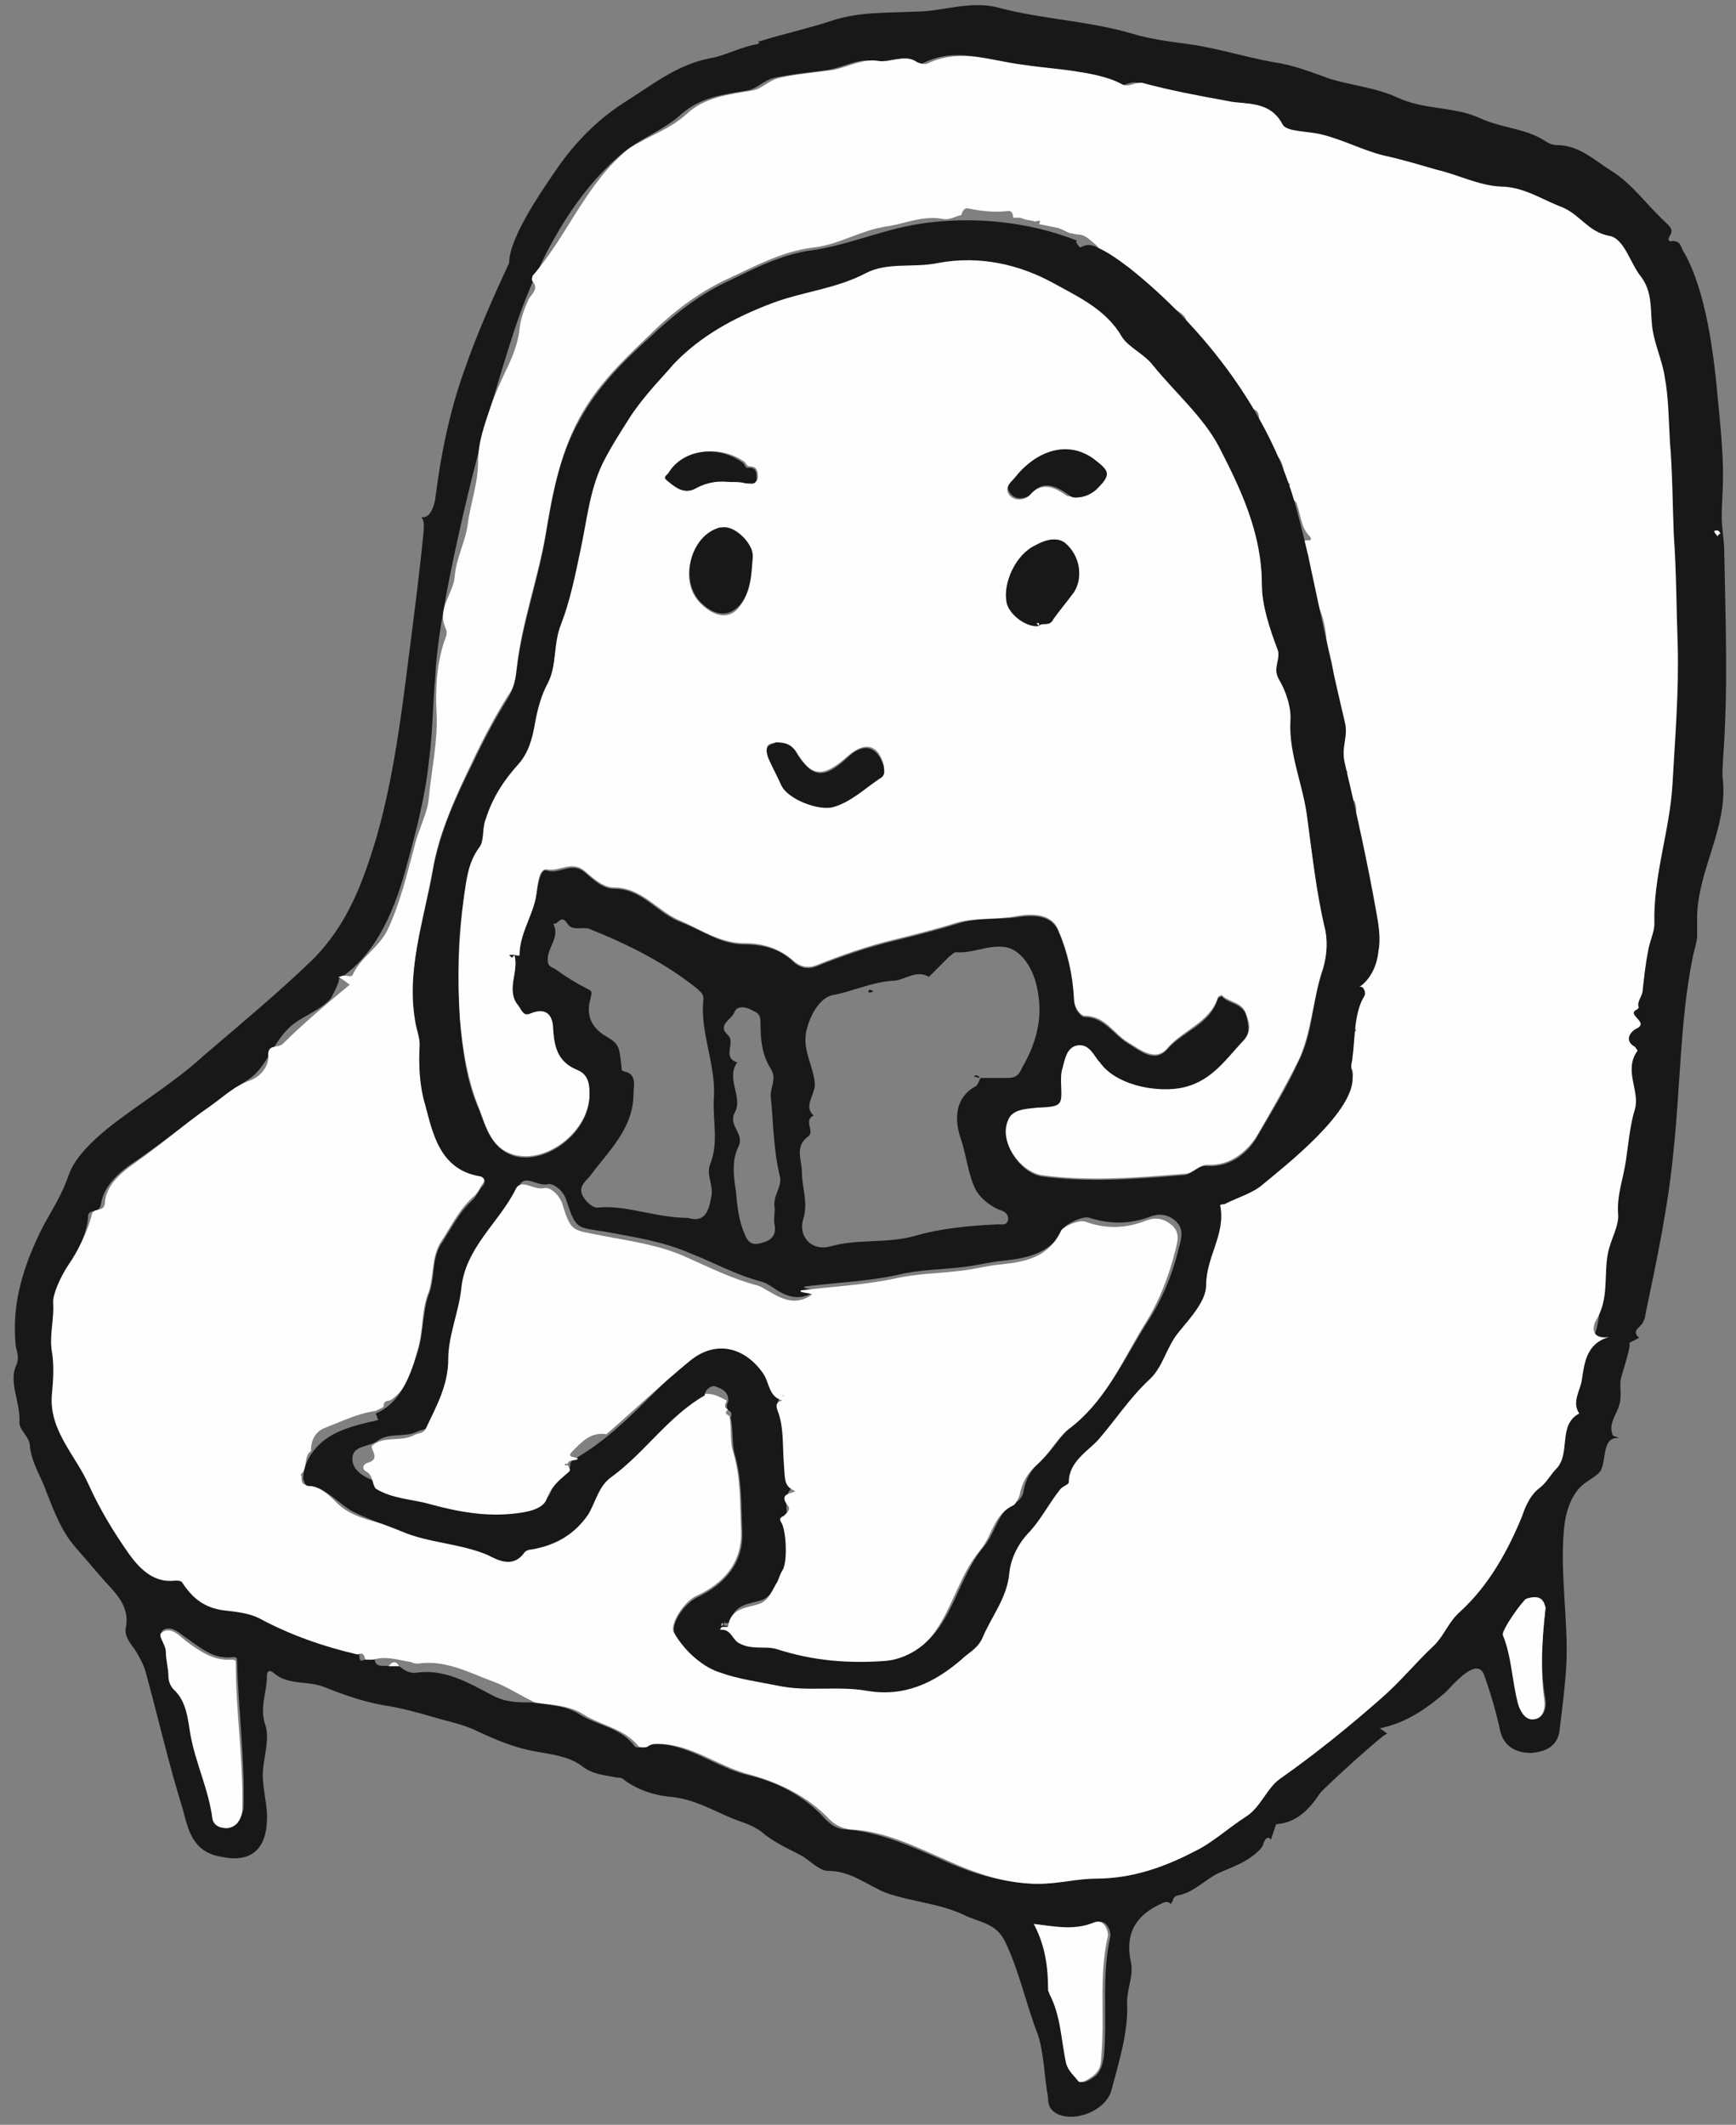
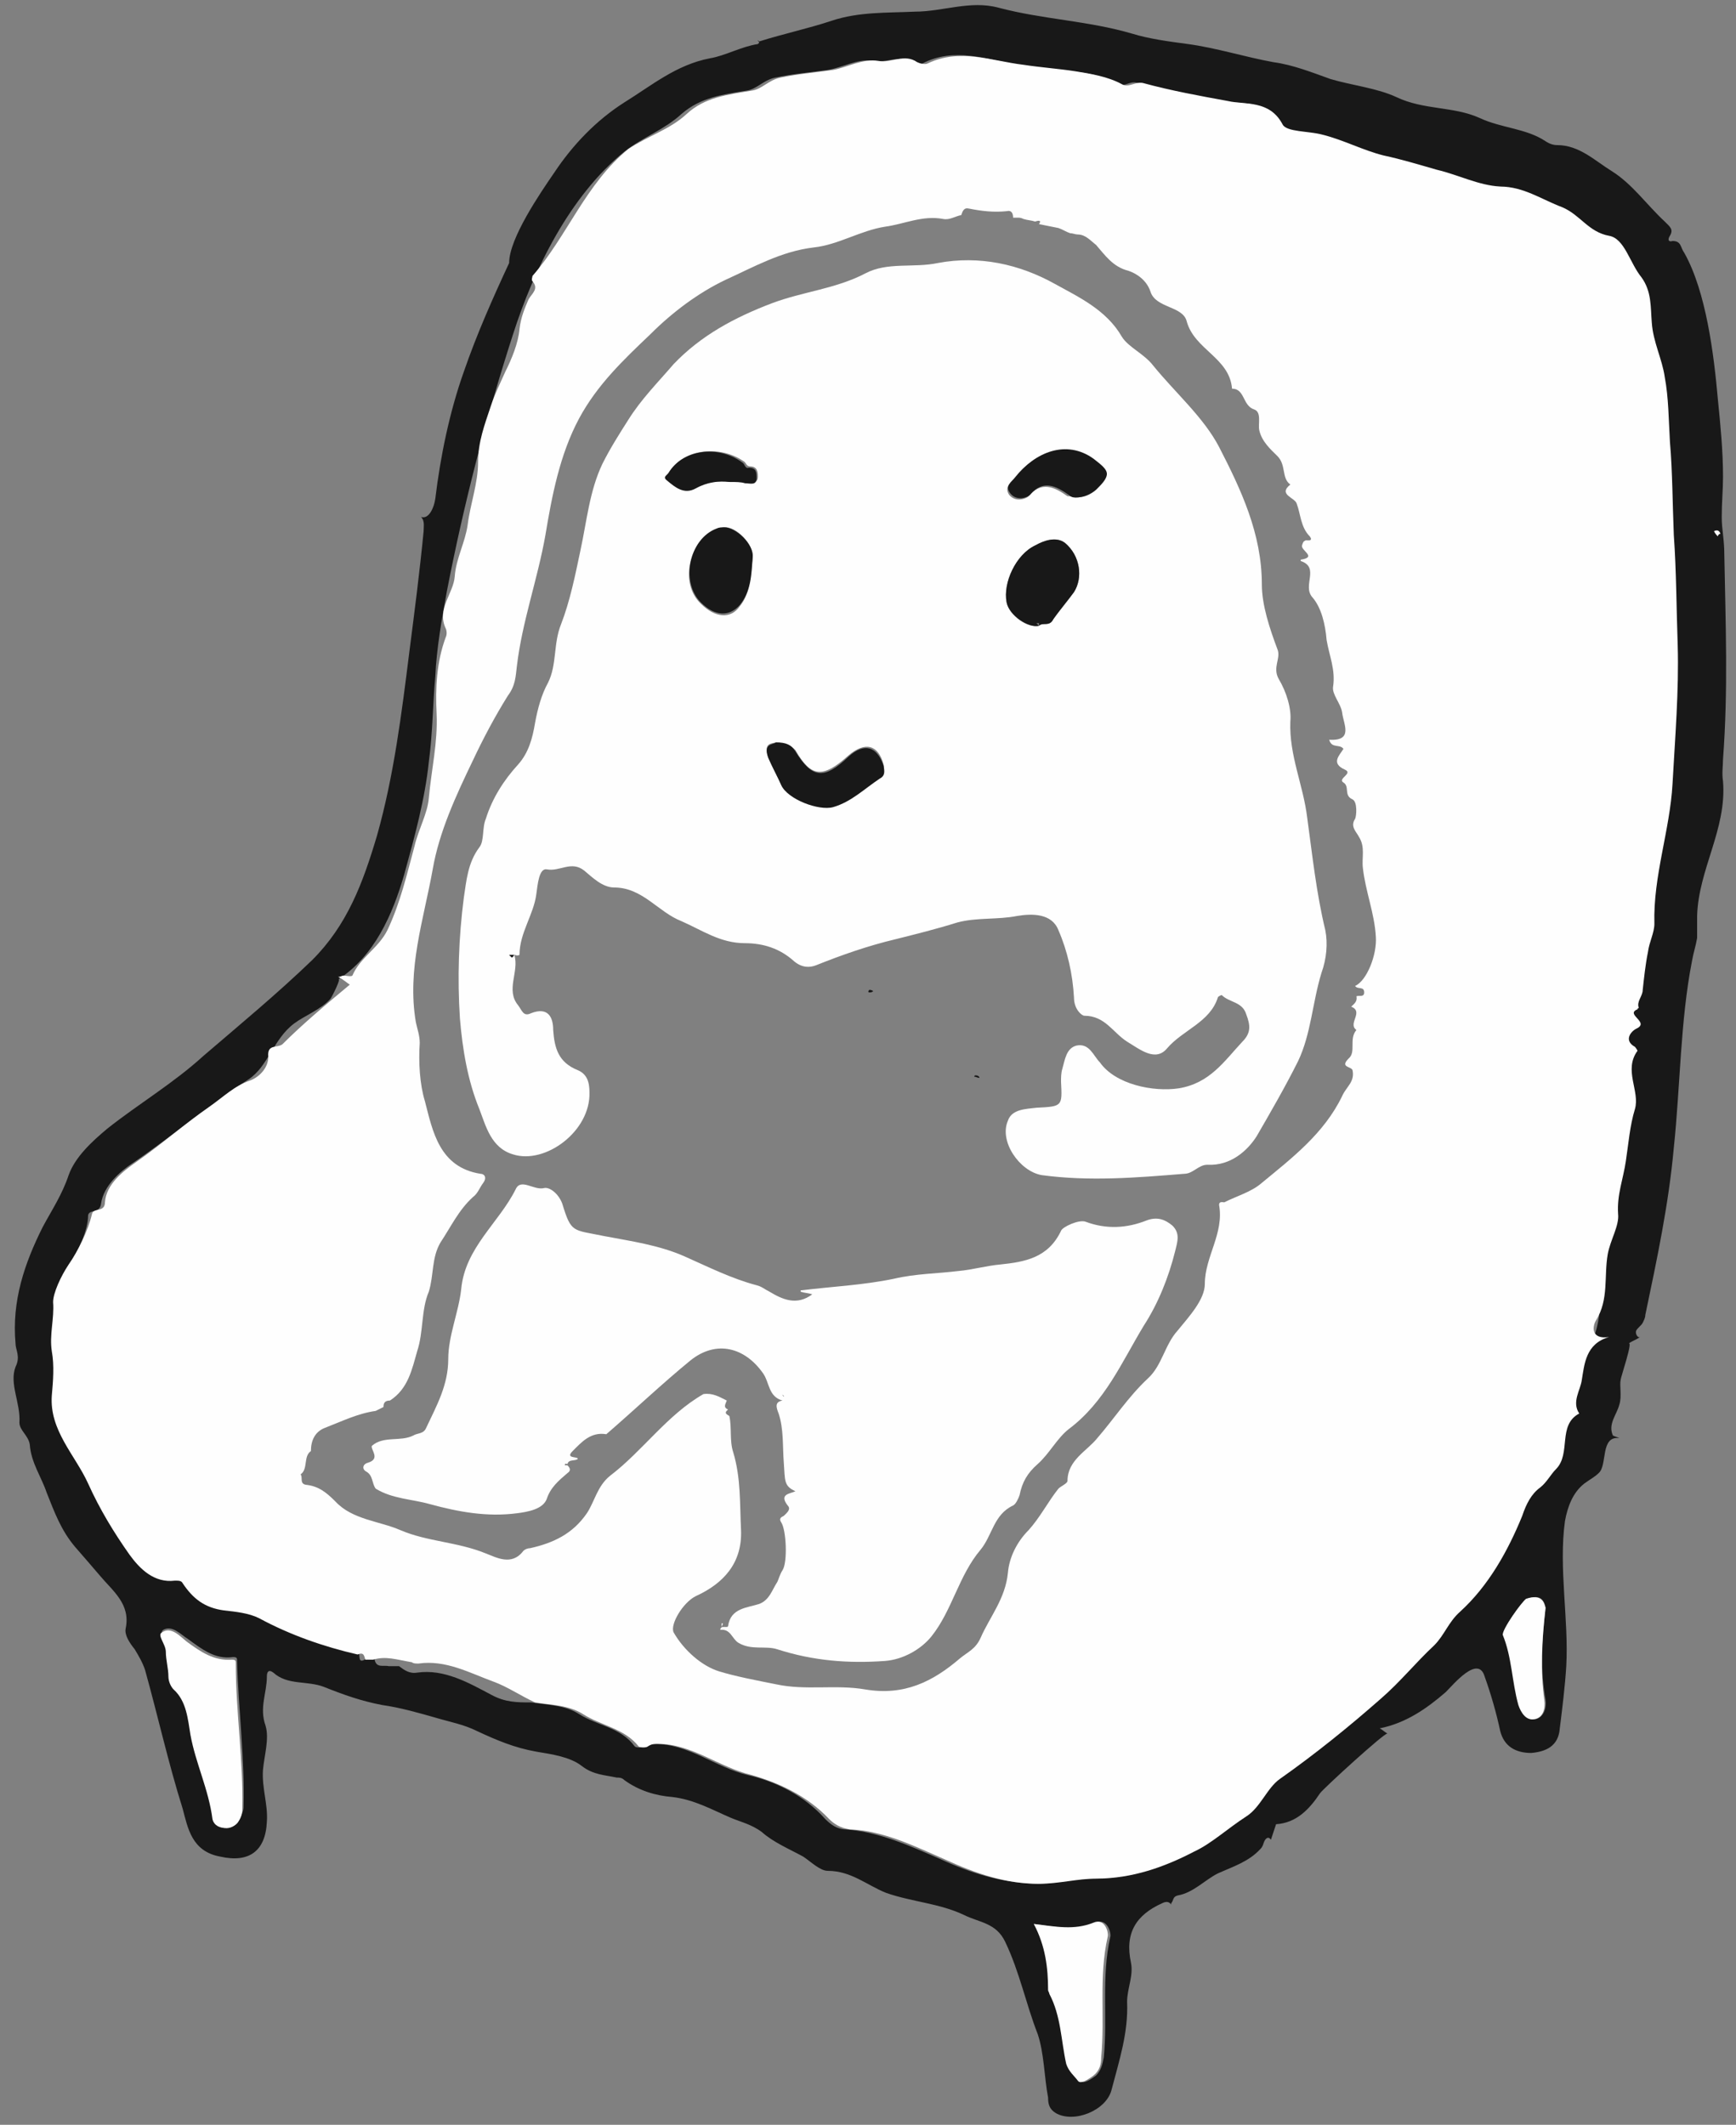
<svg xmlns="http://www.w3.org/2000/svg" version="1.1" x="0px" y="0px" viewBox="0 0 134 164" enable-background="new 0 0 134 164" xml:space="preserve">
  <rect x="0" y="0" width="134" height="164" fill="#808080" stroke="none" />
  <g id="top">
    <g id="ガイド">
	</g>
    <g id="メニュー">
      <g id="ロゴ">
        <g id="dpYJLo_20_">
          <g>
            <path fill="#181818" d="M98.1,142c-0.2-0.3-0.4-0.1-0.5,0.1c-0.1,0.2-0.1,0.4-0.3,0.6c-0.9,1-2.2,1.4-3.3,1.9       c-1,0.5-1.9,1.5-3.1,1.7c-0.4,0.1-0.3,0.4-0.5,0.6c0,0,0,0,0,0.1c-0.2-0.3-0.5-0.2-0.7-0.1c-2,0.9-2.9,2.3-2.4,4.6       c0.2,1-0.3,2-0.3,3c0.1,2.4-0.6,4.5-1.2,6.8c-0.4,1.6-2.9,2.6-4.3,1.8c-0.5-0.3-0.6-0.7-0.6-1.2c-0.3-1.6-0.3-3.4-0.8-4.9       c-0.9-2.3-1.4-4.8-2.5-7.1c-0.7-1.5-2-1.5-3.2-2.1c-1.9-0.9-4-1-6-1.7c-1.5-0.6-2.7-1.7-4.5-1.7c-0.6,0-1.3-0.7-1.9-1.1       c-1.1-0.6-2.3-1.1-3.2-1.9c-0.8-0.6-1.7-0.8-2.4-1.1c-1.4-0.6-2.8-1.4-4.5-1.6c-1.3-0.1-2.6-0.5-3.7-1.3       c-0.2-0.2-0.4-0.2-0.6-0.2c-0.9-0.2-1.8-0.2-2.7-0.9c-0.9-0.7-2.3-0.9-3.5-1.1c-1.7-0.3-3.1-0.9-4.6-1.6c-1-0.5-2.1-0.7-3.1-1       c-1.4-0.4-2.8-0.8-4.2-1c-1.6-0.3-3-0.8-4.5-1.4c-1.3-0.5-2.8-0.1-3.9-1.1c-0.4-0.3-0.5,0-0.5,0.3c0,1.3-0.6,2.4-0.1,3.8       c0.3,1-0.1,2.3-0.2,3.4c-0.1,1.4,0.4,2.7,0.3,4c-0.1,2.3-1.4,3.2-3.6,2.7c-2.2-0.4-2.5-2.2-2.9-3.7c-1.1-3.5-1.9-7.1-2.9-10.7       c-0.2-0.6-0.5-1.1-0.8-1.6c-0.4-0.5-0.8-1.1-0.7-1.6c0.4-1.9-1-2.9-2-4.1c-0.6-0.7-1.2-1.4-1.9-2.2c-1.1-1.3-1.6-2.7-2.2-4.2       c-0.4-1.2-1.2-2.3-1.3-3.7c-0.1-0.7-0.8-1.1-0.8-1.7c0.1-1.5-0.8-3-0.3-4.3c0.4-0.8,0-1.3,0-1.8c-0.3-3.3,0.7-6.2,2.1-9       c0.7-1.3,1.5-2.5,2-4c0.5-1.4,1.8-2.6,3-3.6c2.4-1.9,5.1-3.5,7.4-5.6c2.8-2.4,5.7-4.8,8.4-7.4c2.7-2.7,3.9-5.9,5-9.6       c1.3-4.6,1.9-9.4,2.5-14.2c0.4-3.1,0.8-6.2,1.1-9.3c0-0.4,0.1-0.8-0.2-1.1c0.6,0.2,1-0.7,1.1-1.4c0.4-3.3,1.1-6.7,2.2-9.8       c1-2.9,2.2-5.6,3.5-8.4c0-1.9,2.4-5.4,3.5-7c1.4-2.1,3.2-4,5.4-5.4c2.1-1.3,4-2.9,6.6-3.4c1.2-0.2,2.4-0.9,3.7-1.1       c0,0,0.1-0.1,0.1-0.1c0-0.1-0.1-0.1-0.1-0.2c0,0,0.1,0.1,0.1,0.1c1.9-0.6,3.8-1,5.6-1.6c2.1-0.7,4.3-0.6,6.4-0.7       c2.2,0,4.3-0.9,6.5-0.3c3.4,0.9,6.9,1,10.3,2c1.3,0.4,2.8,0.6,4.3,0.8c2.2,0.3,4.4,1,6.6,1.4c1.5,0.2,3,0.8,4.4,1.3       c1.7,0.5,3.6,0.7,5.1,1.4c2.1,1,4.4,0.7,6.4,1.6c1.7,0.8,3.6,0.8,5.1,1.8c0.3,0.2,0.6,0.3,0.9,0.3c1.7,0,2.9,1.2,4.2,2       c1.6,1,2.7,2.6,4.1,3.9c0.4,0.4,0.7,0.6,0.4,1.1c-0.2,0.3-0.1,0.5,0.2,0.4c0.7,0,0.6,0.5,0.9,0.9c1.7,3,2.3,7.9,2.6,11.3       c0.2,2,0.4,4,0.4,6c0,1-0.1,2-0.1,3.1c0,1,0.2,1.7,0.2,2.9c0.1,5.4,0.3,10.5-0.1,15.8c0,0.5-0.1,1.1,0,1.7       c0.3,3.7-1.9,6.8-2,10.4c0,0.6,0,1.1,0,1.7c-0.1,0.6-0.3,1.2-0.4,1.8c-0.9,4.6-0.9,9.7-1.4,14.4c-0.4,4.4-1.3,8.6-2.2,12.9       c0,0.2-0.1,0.4-0.2,0.6c-0.1,0.2-0.4,0.4-0.5,0.6c-0.1,0.2,0.1,0.6,0.3,0.5c-0.3,0.2-0.6,0.3-0.9,0.5c0.4-0.3-0.6,2.6-0.6,2.8       c-0.1,0.4,0.1,1.3-0.1,1.9c-0.2,0.8-0.9,1.5-0.5,2.4c0.2,0.1,0.3,0.1,0.5,0.2c-1.5-0.2-0.9,2.1-1.6,2.7       c-0.3,0.3-0.7,0.5-1.1,0.8c-0.9,0.7-1.3,1.8-1.5,2.9c-0.5,3.6,0.3,7.6,0.1,11.2c-0.1,1.6-0.3,3.2-0.5,4.8       c-0.1,1.4-1.1,1.8-2.2,1.9c-1.2,0-2.1-0.5-2.4-1.7c-0.3-1.4-0.7-2.8-1.2-4.2c-0.5-1.7-2.4,0.6-3,1.2c-1.5,1.3-3.1,2.4-5.1,2.8       c0.2,0.1,0.4,0.3,0.6,0.4c-0.2-0.1-4.9,4.2-5.2,4.6c-0.8,1.2-1.8,2.3-3.4,2.4C98.3,141.4,98.3,141.4,98.1,142L98.1,142z        M30,128.6c0.3,0,0.5,0,0.8,0c0.4,0.3,0.8,0.6,1.4,0.5c2.1-0.3,4,0.8,5.7,1.7c1.1,0.6,2,0.6,3.1,0.6c1.3,0.2,2.6,0.2,3.7,0.9       c1.4,0.9,3.2,1,4.3,2.5c0.1,0.1,0.5,0.1,0.7,0c0.3-0.2,0.5-0.2,0.8-0.2c2.7,0,4.7,1.8,7.2,2.4c2.2,0.5,4.4,1.6,6,3.4       c0.4,0.4,0.9,0.8,1.6,0.8c2.6,0.2,5,1.3,7.3,2.3c2.4,1.1,4.7,1.8,7.3,1.9c1.5,0,3-0.4,4.4-0.4c2.8,0,5.3-0.9,7.6-2.1       c1.3-0.7,2.7-1.8,4-2.7c1.1-0.8,1.6-2.2,2.6-2.9c2.7-2,5.3-4,7.8-6.2c1.4-1.3,2.7-2.8,4.1-4.1c0.8-0.8,1.2-1.8,2-2.6       c2.3-2,3.7-4.7,4.8-7.4c0.4-0.9,0.7-1.6,1.4-2.2c1.8-1.4,1.5-3.3,2.5-5.1c0.1-0.2,0.3-0.5,0.3-0.7c0-0.2,0-0.4-0.1-0.6       c-0.3-1.9,1.1-3.4,1.7-5.1c0.8-2.1,0.4-4.3,0.8-6.5c0.2-1.1,0.9-2.1,0.8-3.1c-0.1-1.5,0.4-2.8,0.6-4.1c0.2-1.3,0.3-2.6,0.7-4       c0.4-1.4-0.8-3,0.2-4.5c0,0-0.1-0.3-0.2-0.3c-0.9-0.5-0.3-1.2,0.1-1.4c1.1-0.5-0.9-1.1,0.1-1.5c0,0,0.1-0.1,0.1-0.1       c-0.2-0.5,0.3-0.9,0.3-1.4c0-0.9,0.2-1.9,0.4-2.9c0.2-0.7,0.6-1.4,0.5-2.2c-0.1-3.7,1.2-7.1,1.4-10.8c0.2-3.6,0.5-7.1,0.4-10.7       c-0.1-2.8-0.2-5.7-0.3-8.5c-0.1-2.4-0.1-4.8-0.3-7.2c-0.1-1.6-0.1-3.3-0.4-5c-0.2-1.4-0.9-2.7-1-4.2c-0.1-1.2,0-2.4-0.8-3.5       c-0.8-1.1-1.3-3.1-2.5-3.2c-1.6-0.2-2.3-1.6-3.6-2.2c-1.6-0.6-2.9-1.6-4.8-1.6c-1.7,0-3.3-0.9-4.9-1.3       c-1.3-0.3-2.7-0.7-4.1-1.1c-1.6-0.4-3.1-1.1-4.7-1.6c-1.1-0.3-2.8-0.2-3.1-0.8c-1-2-2.9-1.5-4.3-1.8c-2.2-0.4-4.4-0.9-6.6-1.4       c-0.6-0.2-1.1,0.4-1.6,0.1c-1.1-0.7-2.4-0.9-3.6-1c-1.3-0.2-2.7-0.3-4-0.5c-2.4-0.4-4.9-1.4-7.4-0.1c-0.2,0.1-0.6,0.1-0.8-0.1       c-1-0.6-2,0.1-3-0.1c-1.2-0.2-2.3,0.5-3.5,0.7c-1.4,0.2-2.7,0.3-4.1,0.6c-0.9,0.2-1.4,0.9-2.2,1c-1.8,0.3-3.5,0.5-5,1.8       c-1.3,1.2-3,1.8-4.4,2.9c-4.2,3.4-7,9.1-8.6,14.1c-2.1,6.5-3.8,13.1-5.1,19.8c-0.4,2.2-0.8,4.4-0.9,6.6       c-0.2,2.2-0.2,4.4-0.5,6.6c-0.3,2.9-1.1,5.8-1.9,8.7c-0.9,3.1-2.3,6.3-5.1,8.1c0.3-0.2-0.5,1.4-0.6,1.5c-0.7,0.8-2,1.3-2.8,1.9       c-1.6,1.2-2,3.3-3.5,4.3c-3.1,2-5.9,4.4-9,6.5c-0.9,0.6-2.2,1.7-2.4,3.1c-0.1,0.8-0.9,0.4-1,0.9C6.8,95,6,96.6,5.4,97.5       c-0.6,0.9-1.2,2.1-1.2,2.9c0.1,1.3-0.3,2.5-0.1,3.8c0.2,1.1,0.1,2.3,0,3.4c-0.1,2.7,1.8,4.6,2.8,6.8c0.9,1.9,2,3.7,3.2,5.5       c0.8,1.1,1.9,2.2,3.5,2c0.3,0,0.4,0,0.6,0.2c0.8,1.1,1.7,1.8,3.2,2.1c0.9,0.1,1.9,0.2,2.7,0.6c2.4,1.3,5,2.1,7.6,2.8       c0.1,0.2-0.1,0.9,0.6,0.4c0.2,0,0.4,0,0.6,0C29,128.8,29.6,128.5,30,128.6z M17.5,141.1c0.4,0,0.8-0.3,1-0.7       c0.1-0.3,0.3-0.6,0.3-0.9c0.1-3.8-0.4-7.5-0.5-11.3c0-0.2,0-0.3-0.3-0.3c-1.4,0.2-2.4-0.6-3.5-1.4c-0.5-0.3-1.2-1.1-1.9-0.7       c-0.4,0.3,0.3,0.9,0.3,1.5c0,0.6,0.2,1.3,0.2,1.9c0,0.4,0.1,0.8,0.4,1c1,1,1.1,2.4,1.3,3.5c0.4,2.2,1.4,4.3,1.7,6.5       C16.4,140.9,16.9,141.1,17.5,141.1z M79.8,148.5c0.9,1.6,1.1,3.3,1.3,5.1c0,0.1,0.1,0.2,0.1,0.3c0.9,1.7,0.8,3.6,1.3,5.4       c0.2,0.6,0.6,0.9,0.9,1.3c0.2,0.3,0.8-0.1,1.2-0.4c0.4-0.4,0.5-0.9,0.6-1.4c0.3-3.1-0.2-6.2,0.5-9.3c0.1-0.2-0.2-1.5-1.1-1.1       C82.9,149.1,81.5,148.7,79.8,148.5z M119.3,124.1c-0.1-0.5-0.3-1.1-1.4-0.7c-0.4,0.1-2,2.4-1.8,2.8c0.7,1.8,0.7,3.6,1.2,5.4       c0.2,0.6,0.6,1.2,1.2,1.1c0.6-0.1,0.9-0.8,0.8-1.5C118.9,129,119,126.8,119.3,124.1z" />
            <polygon fill="#181818" points="98.1,142 98.1,142 98.1,142      " />
            <path fill="#FEFEFE" d="M28.8,128.1c-0.2,0-0.4,0-0.6,0c-0.1-0.3-0.1-0.6-0.6-0.4c-2.6-0.6-5.2-1.5-7.6-2.8       c-0.8-0.4-1.8-0.5-2.7-0.6c-1.5-0.2-2.4-0.9-3.2-2.1c-0.1-0.2-0.3-0.2-0.6-0.2c-1.6,0.2-2.7-0.9-3.5-2       c-1.2-1.7-2.3-3.5-3.2-5.5c-1-2.2-3-4.1-2.8-6.8c0.1-1.1,0.2-2.3,0-3.4c-0.2-1.3,0.2-2.5,0.1-3.8c0-0.7,0.6-2,1.2-2.9       C6,96.6,6.8,95,7.1,93.7c0.1-0.5,1-0.1,1-0.9c0.1-1.4,1.4-2.4,2.4-3.1c2-1.4,3.8-3,5.7-4.3c1-0.7,1.9-1.6,3.1-2       c0.8-0.3,1.5-1.1,1.4-2c0-0.8,0.7-0.5,1.1-0.8c1.6-1.6,3.4-3.1,5.2-4.6c-0.3-0.2-0.5-0.4-0.9-0.6c0.2,0,0.3-0.1,0.4-0.1       c0.2,0,0.6,0.1,0.7,0c0.6-1.4,2-2.1,2.7-3.5c1-2.1,1.5-4.3,2.1-6.5c0.3-1.3,1-2.5,1.1-3.7c0.2-2.2,0.7-4.3,0.6-6.5       c-0.1-2,0-4,0.7-5.9c0.1-0.2,0.1-0.5,0-0.7c-0.7-1.5,0.6-2.7,0.7-4c0.1-1.4,0.8-2.6,1-4c0.2-1.6,0.8-3.2,0.8-4.8       c0-1.6,0.5-2.9,1-4.4c0.3-0.9,0.7-1.7,1.1-2.6c0.5-1,1-2.2,1.1-3.3c0.1-0.9,0.4-1.6,0.7-2.3c0.3-0.5,0.8-0.8,0.3-1.4       c-0.1-0.1,0-0.3,0-0.4c2.7-3.1,4.1-7.1,7.4-9.8C50,10.5,51.7,10,53,8.8c1.4-1.3,3.2-1.5,5-1.8c0.8-0.1,1.3-0.8,2.2-1       c1.4-0.3,2.7-0.4,4.1-0.6c1.1-0.2,2.3-0.9,3.5-0.7c1,0.2,2-0.6,3,0.1c0.2,0.1,0.6,0.2,0.8,0.1c2.5-1.2,4.9-0.2,7.4,0.1       c1.3,0.2,2.7,0.3,4,0.5c1.2,0.2,2.5,0.4,3.6,1c0.5,0.3,1-0.2,1.6-0.1c2.2,0.6,4.4,1,6.6,1.4C96.1,8.1,98,7.7,99,9.6       c0.3,0.6,2,0.5,3.1,0.8c1.6,0.4,3.1,1.2,4.7,1.6c1.4,0.3,2.7,0.7,4.1,1.1c1.7,0.4,3.2,1.2,4.9,1.3c1.8,0,3.2,1,4.8,1.6       c1.4,0.6,2,1.9,3.6,2.2c1.2,0.2,1.6,2.1,2.5,3.2c0.8,1.1,0.7,2.3,0.8,3.5c0.1,1.5,0.8,2.8,1,4.2c0.3,1.6,0.3,3.3,0.4,5       c0.2,2.3,0.2,4.8,0.3,7.2c0.2,2.8,0.2,5.7,0.3,8.5c0.1,3.5-0.2,7.1-0.4,10.7c-0.2,3.6-1.5,7.1-1.4,10.8c0,0.7-0.4,1.4-0.5,2.2       c-0.2,1-0.3,2-0.4,2.9c0,0.5-0.5,0.9-0.3,1.4c0,0-0.1,0-0.1,0.1c-1,0.4,1,1-0.1,1.5c-0.4,0.2-1,0.9-0.1,1.4       c0.1,0.1,0.2,0.3,0.2,0.3c-1.1,1.5,0.2,3.1-0.2,4.5c-0.4,1.3-0.5,2.7-0.7,4c-0.2,1.4-0.7,2.6-0.6,4.1c0.1,0.9-0.6,2-0.8,3.1       c-0.3,1.7,0.1,3.5-0.9,5.1c-0.3,0.5-0.4,1.5,1,1.3c-1.8,0.5-1.9,2.1-2.1,3.3c-0.1,0.8-0.8,1.7-0.2,2.6       c-1.7,0.9-0.6,3.1-1.8,4.3c-0.4,0.4-0.7,1-1.2,1.4c-0.7,0.5-1.1,1.3-1.4,2.2c-1.1,2.7-2.6,5.4-4.8,7.4c-0.9,0.8-1.2,1.8-2,2.6       c-1.4,1.3-2.6,2.8-4.1,4.1c-2.5,2.2-5.1,4.3-7.8,6.2c-1,0.7-1.5,2.2-2.6,2.9c-1.4,0.9-2.7,2.1-4,2.7c-2.3,1.2-4.8,2.1-7.6,2.1       c-1.4,0-2.9,0.4-4.4,0.4c-2.6,0-4.9-0.8-7.3-1.9c-2.3-1-4.7-2.2-7.3-2.3c-0.7-0.1-1.2-0.4-1.6-0.8c-1.7-1.8-3.9-2.8-6-3.4       c-2.5-0.6-4.6-2.4-7.2-2.4c-0.3,0-0.5,0-0.8,0.2c-0.1,0.1-0.6,0.1-0.7,0c-1.1-1.4-2.9-1.6-4.3-2.5c-1.1-0.7-2.5-0.7-3.7-0.9       c-1.1-0.5-2.1-1.2-3.2-1.6c-1.9-0.7-3.7-1.7-5.8-1.4c-0.2,0-0.4,0-0.5-0.1C30.6,128.1,29.8,127.8,28.8,128.1z M79.9,17.1       c-0.3-0.1-0.6-0.1-0.9-0.2c-0.2-0.1-0.3-0.1-0.5-0.1c-0.1,0-0.2,0-0.3,0c0-0.3-0.1-0.6-0.5-0.5c-1,0.1-1.9,0-2.9-0.2       c-0.4-0.1-0.5,0.2-0.6,0.5c-0.5,0.1-0.9,0.4-1.4,0.3c-1.6-0.3-3,0.4-4.5,0.6c-1.9,0.3-3.6,1.4-5.5,1.6       c-2.5,0.3-4.6,1.5-6.8,2.5c-2.1,1-4.1,2.5-5.8,4.2c-2.1,2-4.1,3.9-5.5,6.5c-1.5,2.8-2.1,6-2.6,9c-0.6,3.4-1.8,6.7-2.2,10.1       c-0.1,0.8-0.1,1.5-0.7,2.3c-1,1.6-1.9,3.3-2.7,5c-1.3,2.7-2.6,5.5-3.1,8.4c-0.7,3.9-2,7.7-1.3,11.8c0.1,0.5,0.3,1,0.3,1.6       c-0.1,1.5,0,3.2,0.4,4.5c0.6,2.3,1.1,5.1,4.3,5.6c0.3,0,0.5,0.3,0.2,0.7c-0.3,0.4-0.4,0.8-0.8,1.1c-1.1,1-1.7,2.3-2.5,3.5       c-0.7,1.2-0.5,2.5-0.9,3.8c-0.6,1.4-0.4,3.1-0.9,4.6c-0.4,1.4-0.7,2.9-2.1,3.8c-0.4,0-0.5,0.2-0.5,0.5       c-0.2,0.1-0.4,0.2-0.6,0.3c-1.4,0.2-2.6,0.8-3.9,1.3c-0.8,0.3-1.1,1-1.1,1.8c-0.6,0.4-0.2,1.4-0.8,1.8c0.2,0.2-0.1,0.7,0.4,0.8       c1,0.1,1.6,0.6,2.3,1.3c1.3,1.4,3.4,1.5,5,2.2c2.1,0.9,4.4,0.9,6.6,1.8c0.8,0.3,2,1,2.9-0.2c0.1-0.1,0.3-0.2,0.5-0.2       c1.8-0.4,3.3-1.1,4.4-2.7c0.6-0.9,0.8-2.1,1.8-2.9c2.5-1.9,4.4-4.7,7.2-6.3c0.7-0.1,1.2,0.2,1.8,0.5c-0.1,0.3-0.3,0.5,0.1,0.7       c-0.4,0.3,0,0.4,0.1,0.5c0.2,0.9,0,1.9,0.3,2.8c0.6,2,0.5,4,0.6,6c0.1,2.5-1.3,4.1-3.5,5.1c-1,0.5-2,2.2-1.7,2.8       c0.8,1.4,2.2,2.6,3.5,3c1.3,0.4,2.9,0.7,4.4,1c2.3,0.5,4.6,0,6.9,0.4c3,0.5,5.2-0.6,7.3-2.4c0.6-0.5,1.2-0.7,1.6-1.6       c0.7-1.6,1.9-3,2.1-5c0.1-1.2,0.7-2.4,1.6-3.3c0.9-1,1.5-2.2,2.3-3.2c0.2-0.2,0.7-0.4,0.7-0.6c0-1.6,1.5-2.3,2.3-3.3       c1.3-1.5,2.4-3.2,3.9-4.6c1.1-1,1.3-2.6,2.3-3.7c0.9-1.1,2.1-2.4,2.1-3.6c0-2.1,1.5-3.9,1.1-6.1c0-0.3,0.3-0.2,0.4-0.2       c1-0.5,2.1-0.8,2.9-1.5c2.3-1.9,4.8-3.8,6.2-6.7c0.3-0.7,1-1.1,0.8-2c-0.1-0.3-1-0.2-0.3-0.9c0.6-0.5,0-1.5,0.6-2.2       c-0.7-0.5,0.6-1.4-0.4-1.8c0.2-0.2,0.5-0.4,0.4-0.8c0.2-0.1,0.6,0.1,0.6-0.3c0-0.5-0.5-0.2-0.7-0.5c0.9-0.4,1.7-2.4,1.6-3.8       c-0.1-1.8-0.8-3.5-1-5.3c-0.1-0.8,0.2-1.6-0.3-2.4c-0.2-0.4-0.7-0.8-0.3-1.4c0.1-0.2,0.2-1.3-0.2-1.5c-0.7-0.3-0.2-1-0.7-1.3       c-0.5-0.3,0.8-0.7,0.1-1c-1.1-0.5-0.4-1.1-0.1-1.6c-0.3-0.4-0.9,0-1.1-0.7c1.9,0.1,1.1-1.2,1-2.1c-0.1-0.7-0.8-1.4-0.7-2       c0.2-1.3-0.3-2.4-0.5-3.6c-0.1-1.2-0.4-2.5-1.1-3.3c-0.8-0.9,0.6-2.3-0.9-2.8c0,0,0-0.1,0-0.1c1.3-0.2,0-0.7,0.1-1.1       c0.1-0.3,0.1-0.3,0.3-0.4c0.1,0,0.6,0.1,0.3-0.3c-0.7-0.7-0.7-1.7-1-2.5c-0.1-0.5-1.5-0.7-0.5-1.5c-0.7-0.5-0.3-1.5-1-2.2       c-0.5-0.5-1.2-1.1-1.4-2c-0.1-0.5,0.2-1.4-0.4-1.6c-0.9-0.3-0.7-1.6-1.7-1.6c-0.2-2.4-2.9-3-3.5-5.2c-0.3-1.2-2.4-1-2.8-2.3       c-0.3-0.9-1.1-1.4-1.7-1.6c-1.2-0.3-1.8-1.2-2.5-2c-0.4-0.3-0.8-0.8-1.4-0.8c-0.2,0-0.4-0.1-0.6-0.1c-0.3-0.1-0.6-0.3-0.9-0.4       c-0.5-0.1-1-0.2-1.5-0.3C80.4,17,80.2,17,79.9,17.1z" />
            <path fill="#FEFEFE" d="M17.5,141.1c-0.5,0-1-0.2-1.1-0.7c-0.3-2.3-1.3-4.3-1.7-6.5c-0.2-1.2-0.3-2.6-1.3-3.5       c-0.2-0.2-0.4-0.6-0.4-1c0-0.6-0.2-1.3-0.2-1.9c0-0.6-0.7-1.3-0.3-1.5c0.7-0.5,1.4,0.3,1.9,0.7c1.1,0.8,2.1,1.5,3.5,1.4       c0.3,0,0.3,0.1,0.3,0.3c0,3.8,0.6,7.5,0.5,11.3c0,0.3-0.1,0.6-0.3,0.9C18.3,140.8,17.9,141.1,17.5,141.1z" />
            <path fill="#FEFEFE" d="M79.8,148.5c1.7,0.2,3.1,0.5,4.6-0.1c0.9-0.4,1.2,0.8,1.1,1.1c-0.7,3.1-0.2,6.2-0.5,9.3       c0,0.5-0.1,1-0.6,1.4c-0.4,0.3-1,0.7-1.2,0.4c-0.3-0.4-0.7-0.7-0.9-1.3c-0.4-1.8-0.4-3.7-1.3-5.4c0-0.1-0.1-0.2-0.1-0.3       C80.9,151.9,80.7,150.2,79.8,148.5z" />
            <path fill="#FEFEFE" d="M119.3,124.1c-0.3,2.6-0.4,4.9-0.1,7.1c0.1,0.7-0.1,1.4-0.8,1.5c-0.6,0.1-1-0.5-1.2-1.1       c-0.5-1.8-0.5-3.7-1.2-5.4c-0.1-0.4,1.5-2.6,1.8-2.8C119,123,119.2,123.7,119.3,124.1z" />
-             <path fill="#FEFEFE" d="M30,128.6c0.3-0.4,0.6-0.4,0.8,0C30.5,128.6,30.2,128.6,30,128.6z" />
            <path fill="#FEFEFE" d="M132.6,41.4c-0.1-0.1-0.2-0.2-0.3-0.4c0.2-0.1,0.4-0.1,0.5,0.2C132.7,41.2,132.6,41.3,132.6,41.4z" />
-             <path fill="#181818" d="M84.7,19.1c0.9,0.4,1.7,1,2.5,1.6c5.5,4.4,10.3,10.5,12.5,17.3c0.5,1.6,0.9,3.3,1.3,5       c0.9,4.2,1.8,8.5,2.8,12.7c0.3,1.2-0.3,1.9,0,3.2c0.9,3.8,1.7,7.4,2.4,11.3c0.2,1.1,0.4,2.2,0.2,3.2c-0.1,1.1-0.6,2.2-1.5,2.8       c0.3-0.2,0.6,0.4,0.4,0.7c-0.8,1.3-0.7,3.3-0.9,4.7c0,0.2-0.1,0.5-0.1,0.7c0,0.2,0.1,0.5,0.1,0.7c0.3,2.7-5.1,6.9-6.9,8.4       c-0.8,0.7-1.9,1-2.9,1.5c-0.1,0.1-0.5,0-0.4,0.2c0.4,2.2-1.1,3.9-1.1,6.1c0,1.2-1.2,2.5-2.1,3.6c-1,1.2-1.2,2.7-2.3,3.7       c-1.5,1.4-2.6,3.1-3.9,4.6c-0.8,0.9-2.3,1.7-2.3,3.3c0,0.2-0.5,0.3-0.7,0.6c-0.8,1-1.4,2.2-2.3,3.2c-0.9,0.9-1.5,2.1-1.6,3.3       c-0.2,1.9-1.4,3.3-2.1,5c-0.4,0.8-1.1,1.1-1.6,1.6c-2.1,1.8-4.4,2.9-7.3,2.4c-2.3-0.4-4.6,0.1-6.9-0.4c-1.5-0.3-3-0.5-4.4-1       c-1.3-0.4-2.7-1.6-3.5-3c-0.4-0.7,0.7-2.3,1.7-2.8c2.1-1,3.6-2.6,3.5-5.1c-0.1-2,0-4-0.6-6c-0.2-0.8-0.1-1.9-0.3-2.8       c0.1-0.2,0.1-0.4-0.1-0.5c-0.3-0.2-0.2-0.5-0.1-0.7c0.1-0.8-0.5-1-1-1.2c-0.2-0.1-0.8,0.2-0.8,0.7c-2.8,1.6-4.6,4.4-7.2,6.3       c-1,0.7-1.2,1.9-1.8,2.9c-1.1,1.6-2.6,2.4-4.4,2.7c-0.2,0-0.4,0.1-0.5,0.2c-0.9,1.3-2.1,0.6-2.9,0.2c-2.2-0.9-4.5-0.9-6.6-1.8       c-1.2-0.5-2.5-0.9-3.7-1.5c-1-0.5-2.2-1.9-3.3-2c-0.2,0-0.3,0-0.4-0.1c-0.1-0.1-0.1-0.3-0.2-0.4c0-1.4,0.9-2.6,2-3.3       s2.5-1,3.8-1.3c-0.1-0.2-0.1-0.3-0.2-0.5c1.9-0.8,2.6-2.8,3.2-4.6c0.5-1.5,0.4-3.2,0.9-4.6c0.5-1.2,0.2-2.6,0.9-3.8       c0.8-1.2,1.4-2.5,2.5-3.5c0.3-0.3,0.5-0.8,0.8-1.1c0.2-0.3,0.1-0.6-0.2-0.7c-3.2-0.5-3.7-3.4-4.3-5.6c-0.4-1.3-0.5-3-0.4-4.5       c0-0.6-0.2-1.1-0.3-1.6c-0.8-4.1,0.6-7.9,1.3-11.8c0.5-3,1.8-5.8,3.1-8.4c0.8-1.7,1.7-3.4,2.7-5c0.5-0.8,0.6-1.5,0.7-2.3       c0.4-3.4,1.6-6.7,2.2-10.1c0.5-3,1-6.2,2.6-9c1.4-2.6,3.4-4.6,5.5-6.5c1.8-1.7,3.7-3.2,5.8-4.2c2.1-1,4.3-2.2,6.8-2.5       c2-0.3,3.9-1,5.8-1.5c4.6-1.3,10.1-1,14.6,0.8c-0.3-0.1,0,0.4,0.2,0.5C83.9,18.8,84.3,18.9,84.7,19.1z M75.7,83.2       c0.7,0,1.3,0,2,0c0.6,0,0.9-0.1,1.2-0.8c1.1-1.9,1.6-3.8,1.2-5.9c-0.3-1.8-1.3-3.2-2.5-3.4c-1.3-0.2-2.5,0.5-3.8,0.4       c-0.2,0-0.3,0.2-0.5,0.3l-1.6,1.6c-1-0.6-1.9,0.3-2.8,0.3c-1.6,0.1-3,0.8-4.6,1.1c-1.1,0.2-1.9,1.8-2.1,3       c-0.2,1.4,0.6,2.5,0.7,3.9c0,0.8-0.9,1.7-0.1,2.4c-0.8,0.4,0.1,1.2-0.4,1.6c-1.1,0.8-0.5,1.8-0.5,2.8c0,1.2,0.5,2.3,0.1,3.6       c-0.4,1.3,0.6,2.5,2.1,2.1c2.1-0.6,4.3-0.2,6.5-0.8c2-0.6,4.3-0.8,6.4-0.9c0.3,0,0.7,0.1,0.8-0.3c0.1-0.4-0.2-0.7-0.6-0.8       c-0.8-0.3-1.6-1-1.9-1.6c-0.6-1.2-0.7-2.7-1.2-4.1c-0.4-1.3-0.4-2.9,1.1-3.8C75.5,83.8,75.5,83.5,75.7,83.2       C75.6,83.2,75.7,83.2,75.7,83.2z M44,113c0.1-0.3,0.4-0.4,0.7-0.6c3.2-1.9,5.9-5.2,8.7-7.7c1.9-1.6,4.1-1,5.6,1       c0.5,0.7,0.4,1.9,1.5,2.1c-0.6,0.2-0.5,0.6-0.3,1c0.7,2-0.2,4.3,1.1,6c-0.5,0.1-0.6,0.8-0.6,1.3c0,1.4,0.7,3.6-0.1,4.8       c-0.2,0.3-0.3,0.7-0.4,0.9c-0.4,0.6-0.6,1.4-1.4,1.7c-0.9,0.3-2.2,0.3-2.4,1.7c0,0.2-0.6-0.1-0.6,0.3c0.1-0.1,0.1-0.2,0.2-0.3       c0,0-0.1,0-0.1,0c0,0.1,0,0.2,0,0.3c0.7-0.1,0.9,0.7,1.4,1c1,0.6,2.1,0.2,3,0.5c2.7,0.9,5.5,1.1,8.3,0.9       c1.4-0.1,2.8-0.9,3.6-1.9c1.6-2,2.1-4.7,3.8-6.7c0.9-1.1,1-2.7,2.5-3.4c0.2-0.1,0.5-0.5,0.5-0.8c0.2-1,0.6-1.7,1.4-2.4       c0.9-0.8,1.5-2,2.4-2.7c2.7-2.1,4-5.2,5.8-8c1.1-1.7,1.9-3.6,2.4-5.7c0.2-0.7,0.4-1.4-0.2-2c-0.5-0.5-1.2-0.7-2-0.4       c-1.6,0.6-3.1,0.6-4.7,0.1c-0.5-0.2-1.8,0.5-1.9,0.7c-1,2-2.8,2.4-4.7,2.6c-1.1,0.1-2.2,0.4-3.2,0.5c-1.7,0.2-3.4,0.2-5,0.6       c-2.3,0.5-4.8,0.6-7.2,0.9c0,0,0,0.1,0,0.1c0.3,0.1,0.6,0.1,0.9,0.2c-1.2,0.9-2.3,0.5-3.3-0.2c-0.3-0.2-0.6-0.4-1-0.5       c-1.9-0.5-3.7-1.5-5.5-2.2c-2.1-0.9-4.2-1.2-6.3-1.6c-2.4-0.4-2.4-0.1-3.2-2.5c-0.2-0.7-1-1.3-1.4-1.2       c-0.8,0.2-1.8-0.8-2.2,0.1c-1.2,2.7-3.9,4.5-4.2,7.7c-0.2,1.8-0.9,3.6-1,5.4c0,2-1,3.6-1.7,5.3c-0.2,0.5-0.6,0.4-1,0.6       c-1,0.5-2.2,0-3.2,0.8c-0.7,0.4-1.8,0.3-1.8,1.3c0,0.9,0.9,1.4,1.7,1.7c0.1,0,0.2,0.1,0.4,0.1c1.3,0.8,2.8,0.8,4.2,1.2       c2.2,0.6,4.4,1,6.7,0.7c0.9-0.1,2-0.3,2.3-1.1c0.3-0.9,1.4-1.4,1.6-2.3C44,113.2,44,113.1,44,113z M39.7,73.7       c0.1,0,0.3,0.1,0.4,0.1c0-1.7,1-3.1,1.3-4.7c0.1-0.7,0.3-2.1,0.8-1.9c1,0.3,1.9-0.7,2.9,0.1c0.7,0.6,1.4,1.3,2.3,1.3       c2.2,0,3.3,1.9,5.2,2.6c1.6,0.6,3,1.7,4.9,1.7c1.5,0,2.8,0.4,3.8,1.4c0.6,0.5,1.2,0.5,1.7,0.3c2-0.8,4-1.5,6.1-2       c1.6-0.4,3.2-0.8,4.8-1.3c1.5-0.5,3.1-0.3,4.6-0.5c1.2-0.2,2.7-0.2,3.2,1.1c0.7,1.6,1.1,3.4,1.2,5.2c0,0.9,0.6,1.4,0.8,1.4       c1.5,0,2.2,1.3,3.3,2c1,0.6,2.1,1.6,3.1,0.5c1.2-1.4,3.3-1.9,3.9-3.9c0-0.1,0.3-0.2,0.3-0.2c0.5,0.6,1.6,0.5,1.9,1.5       c0.2,0.8,0.3,1.4-0.3,2.1c-1.4,1.5-2.5,3.2-4.9,3.6c-2.1,0.3-5-0.3-6.1-2c-0.4-0.6-0.8-1.6-1.8-1.3c-0.8,0.2-0.9,1.1-1.1,1.8       c-0.1,0.3-0.1,0.6-0.1,1c0.1,2,0.1,1.9-1.9,2c-0.8,0-1.8,0.1-2.2,1c-0.6,1.6,0.9,3.9,2.6,4.2c3.7,0.5,7.3,0.2,11-0.1       c0.7-0.1,1.1-0.8,1.8-0.7c1.8,0.1,3.1-1,3.8-2.2c1.1-1.9,2.3-3.8,3.2-5.8c1.1-2.1,1.1-4.6,1.8-6.8c0.4-1.1,0.5-2.3,0.3-3.3       c-0.7-2.9-1-5.8-1.4-8.7c-0.3-2.5-1.5-4.8-1.3-7.4c0-1-0.4-2.3-0.9-3.3c-0.5-0.8,0.2-1.6-0.1-2.3c-0.6-1.6-1.2-3.4-1.2-5       c0-4-1.6-7.4-3.3-10.6c-1.2-2.4-3.4-4.2-5.1-6.3c-0.7-0.9-1.9-1.3-2.4-2.2c-1.3-2.1-3.4-3.1-5.2-4.1c-2.7-1.5-5.8-2.2-9-1.6       c-1.9,0.4-3.9-0.1-5.6,0.8c-2.3,1.1-4.8,1.4-7.2,2.3C56.7,24.6,54,26,52,28.2c-1.3,1.3-2.5,2.6-3.5,4.3c-0.7,1.1-1.4,2.2-2,3.4       c-1,2.2-1.2,4.5-1.7,6.7c-0.4,1.9-0.8,3.9-1.5,5.7c-0.6,1.5-0.3,3.1-1,4.5c-0.5,0.9-0.8,2-1,3.1c-0.2,1.1-0.5,2.3-1.3,3.2       c-1.1,1.3-1.9,2.6-2.5,4.2c-0.3,0.8-0.1,1.8-0.5,2.2c-0.9,1.2-1,2.6-1.2,3.9c-0.5,3.1-0.5,6.2-0.3,9.3c0.2,2.4,0.5,4.8,1.5,7       c0.5,1.3,0.9,2.9,2.6,3.5c2.5,0.8,6-1.8,5.9-4.8c0-0.8-0.2-1.4-0.9-1.7c-1.5-0.6-1.8-1.7-1.9-3.1c-0.1-1-0.5-1.8-1.7-1.3       c-0.6,0.2-0.7-0.3-1-0.6C39,76.3,40.1,74.9,39.7,73.7L39.7,73.7z M53.1,94c1.3,0.4,1.6-0.5,1.8-1.6c0.2-0.9-0.4-1.7-0.1-2.5       c0.7-1.7,0.2-3.4,0.3-5.1c0.2-2.6-1.1-5.1-0.8-7.7c0-0.4-0.2-0.5-0.5-0.8c-2.5-2-5.3-3.4-8.3-4.6c-0.6-0.2-1.3,0.2-1.7-0.4       c-0.5-0.8-0.7,0.1-1.1,0c0.6,1.1-0.6,1.9-0.4,3c0.1,0.4,0.5,0.4,0.7,0.6c0.7,0.5,1.5,1,2.3,1.4c0.4,0.2,0.4,0.2,0.3,0.7       c-0.4,1.3,0,2.3,1.2,3c1,0.6,1,0.7,1.2,2.6c0,0,0.1,0.1,0.2,0.1c1,0.2,0.7,1.2,0.7,1.7c0,2.7-1.9,4.4-3.3,6.3       c-0.3,0.4-0.9,0.8-0.7,1.4c0.2,0.6,0.9,1.2,1.3,1.1C48.4,93,50.6,94,53.1,94z M56.8,91.9c0.1,1.1,0.2,2.3,0.7,3.4       c0.3,0.8,0.8,0.8,1.4,0.6c0.7-0.2,1-0.6,0.9-1.3c-0.1-0.4,0-0.9,0-1.3c-0.2-1,0.6-1.7,0.4-2.5c-0.5-2-0.5-4.1-0.7-6.1       c-0.1-0.7,0.5-1.4,0-2.2c-0.7-1.1-0.8-2.3-0.8-3.6c0-0.6-0.2-0.7-0.6-0.9c-0.5-0.3-1.2-0.4-1.4,0.1c-0.2,0.6-1.4,1-0.5,1.8       c0.6,0.6-0.5,1.7,0.7,2.1c-0.9,1.3,0.5,2.7-0.2,3.9c-0.5,1,0.8,1.6,0.3,2.6C56.5,89.5,56.6,90.7,56.8,91.9z M81,18L81,18l0.1,0       L81,18z" />
            <path fill="#FEFEFE" d="M39.7,73.7c0.4,1.3-0.7,2.7,0.3,3.9c0.3,0.4,0.4,0.9,1,0.6c1.3-0.5,1.7,0.3,1.7,1.3       c0.1,1.4,0.4,2.5,1.9,3.1c0.7,0.3,0.9,0.9,0.9,1.7c0.1,3-3.4,5.6-5.9,4.8c-1.7-0.5-2.1-2.2-2.6-3.5c-0.9-2.2-1.3-4.6-1.5-7       c-0.2-3.1-0.1-6.2,0.3-9.3c0.2-1.3,0.3-2.7,1.2-3.9c0.4-0.5,0.2-1.5,0.5-2.2c0.5-1.6,1.4-3,2.5-4.2c0.8-0.9,1.1-2,1.3-3.2       c0.2-1.1,0.5-2.2,1-3.1c0.7-1.4,0.4-3,1-4.5c0.7-1.8,1.1-3.8,1.5-5.7c0.5-2.3,0.7-4.6,1.7-6.7c0.6-1.2,1.3-2.3,2-3.4       c1-1.6,2.3-2.9,3.5-4.3c2.1-2.2,4.7-3.6,7.6-4.7c2.4-0.9,4.9-1.1,7.2-2.3c1.7-0.9,3.7-0.4,5.6-0.8c3.2-0.6,6.3,0.1,9,1.6       c1.8,1,4,2,5.2,4.1c0.5,0.8,1.7,1.3,2.4,2.2c1.7,2.1,3.9,4,5.1,6.3c1.7,3.3,3.3,6.7,3.3,10.6c0,1.6,0.6,3.4,1.2,5       c0.3,0.7-0.4,1.4,0.1,2.3c0.6,1,1,2.3,0.9,3.3c-0.1,2.6,1,4.9,1.3,7.4c0.4,2.9,0.7,5.8,1.4,8.7c0.2,1,0.1,2.2-0.3,3.3       c-0.7,2.3-0.8,4.7-1.8,6.8c-1,2-2.1,3.9-3.2,5.8c-0.7,1.1-2,2.3-3.8,2.2c-0.7,0-1.1,0.7-1.8,0.7c-3.7,0.3-7.3,0.6-11,0.1       c-1.7-0.3-3.3-2.6-2.6-4.2c0.3-0.9,1.4-0.9,2.2-1c2-0.1,2-0.1,1.9-2c0-0.3,0-0.7,0.1-1c0.2-0.7,0.3-1.6,1.1-1.8       c1-0.2,1.3,0.8,1.8,1.3c1.2,1.7,4.1,2.3,6.1,2c2.4-0.4,3.5-2.1,4.9-3.6c0.7-0.7,0.6-1.3,0.3-2.1c-0.3-1-1.3-0.9-1.9-1.5       c0,0-0.3,0.1-0.3,0.2c-0.6,1.9-2.7,2.5-3.9,3.9c-0.9,1.1-2.1,0.1-3.1-0.5c-1.1-0.7-1.7-2-3.3-2c-0.2,0-0.8-0.5-0.8-1.4       c-0.1-1.8-0.5-3.6-1.2-5.2c-0.5-1.3-2-1.3-3.2-1.1c-1.5,0.3-3.1,0.1-4.6,0.5c-1.6,0.5-3.2,0.9-4.8,1.3c-2.1,0.5-4.1,1.2-6.1,2       c-0.5,0.2-1.1,0.2-1.7-0.3c-1.1-1-2.4-1.4-3.8-1.4c-1.9,0-3.3-1-4.9-1.7c-1.8-0.7-3-2.6-5.2-2.6c-0.9,0-1.7-0.8-2.3-1.3       c-1-0.8-1.9,0.1-2.9-0.1c-0.6-0.1-0.7,1.2-0.8,1.9c-0.2,1.6-1.3,3-1.3,4.7C39.9,73.8,39.8,73.7,39.7,73.7c-0.1,0-0.3,0-0.4,0       c0.1,0.1,0.1,0.1,0.2,0.2C39.5,73.8,39.6,73.8,39.7,73.7z M80.2,48.3c0.3-0.3,0.8,0.1,1.1-0.5c0.4-0.8,1.1-1.4,1.6-2.1       c0.7-1.1,0.5-2.8-0.7-3.8c-0.6-0.5-1.5-0.2-2.3,0.2c-1.4,0.7-2.5,2.8-2.2,4.4C77.9,47.5,79.3,48.5,80.2,48.3L80.2,48.3z        M59.9,57.3c-0.3,0.1-1,0-0.6,1.1c0.3,0.7,0.6,1.4,1,2.1c0.5,1.1,2.9,2,4,1.7c1.4-0.4,2.4-1.4,3.6-2.2c0.3-0.2,0.4-0.5,0.3-1       c-0.4-1.5-1.4-1.8-2.7-0.7c-2,1.8-2.9,1.7-4.1-0.4C61,57.5,60.7,57.4,59.9,57.3z M55.9,40.7c-0.1,0-0.4,0.1-0.6,0.2       c-2.1,0.8-2.9,4.1-1.2,5.7c1.1,1.1,2.3,1.2,3,0.2c0.9-1.1,0.8-2.5,1-3.7C58.2,42,56.8,40.6,55.9,40.7z M83,38.4       c0.7,0,1.1-0.2,1.5-0.5c1.2-1.1,1.2-1.4-0.2-2.4c-2.1-1.5-4.5-0.5-6,1.4c-0.3,0.4-0.8,0.7-0.4,1.3c0.5,0.6,1.3,0.3,1.5,0.1       c1-1.2,2-0.7,3,0C82.6,38.3,82.9,38.3,83,38.4z M56.3,37.2c0.5,0,0.9,0,1.3,0c0.3,0,0.9,0.2,0.9-0.4c0-0.3,0-0.8-0.6-0.8       c-0.3,0-0.3-0.3-0.5-0.4c-1.9-1.3-4.7-0.9-5.7,0.8c-0.1,0.2-0.5,0.3-0.1,0.6c0.7,0.5,1.3,1.1,2.2,0.6       C54.6,37.2,55.5,37.1,56.3,37.2z" />
            <path fill="#FEFEFE" d="M28.7,111.6c0.9-0.8,2.2-0.3,3.2-0.8c0.3-0.2,0.8-0.1,1-0.6c0.8-1.7,1.7-3.3,1.7-5.3       c0-1.8,0.8-3.6,1-5.4c0.3-3.2,2.9-5.1,4.2-7.7c0.4-0.9,1.4,0.1,2.2-0.1c0.4-0.1,1.1,0.4,1.4,1.2c0.7,2.3,0.8,2,3.2,2.5       c2.1,0.4,4.3,0.7,6.3,1.6c1.8,0.8,3.6,1.7,5.5,2.2c0.4,0.1,0.6,0.3,1,0.5c1,0.6,2.1,1.1,3.3,0.2c-0.3-0.1-0.6-0.1-0.9-0.2       c0,0,0-0.1,0-0.1c2.4-0.3,4.8-0.4,7.2-0.9c1.7-0.4,3.4-0.4,5-0.6c1.1-0.1,2.1-0.4,3.2-0.5c1.9-0.2,3.7-0.5,4.7-2.6       c0.1-0.3,1.4-0.9,1.9-0.7c1.6,0.6,3.2,0.5,4.7-0.1c0.8-0.3,1.4-0.1,2,0.4c0.6,0.6,0.4,1.2,0.2,2c-0.5,2-1.3,4-2.4,5.7       c-1.7,2.8-3,5.9-5.8,8c-0.9,0.7-1.5,1.9-2.4,2.7c-0.8,0.7-1.2,1.4-1.4,2.4c-0.1,0.3-0.3,0.7-0.5,0.8c-1.5,0.7-1.6,2.3-2.5,3.4       c-1.7,2-2.2,4.7-3.8,6.7c-0.8,1-2.2,1.8-3.6,1.9c-2.8,0.2-5.5,0-8.3-0.9c-0.9-0.3-2,0.1-3-0.5c-0.5-0.3-0.6-1.1-1.4-1l0,0       c0-0.4,0.6-0.1,0.6-0.3c0.2-1.4,1.5-1.4,2.4-1.7c0.8-0.3,1-1.1,1.4-1.7c0.1-0.2,0.2-0.6,0.4-0.9c0.4-0.6,0.3-3.1-0.1-3.7       c-0.2-0.3,0-0.4,0.2-0.5c0.2-0.2,0.6-0.5,0.3-0.8c-0.7-0.9,0.2-0.9,0.6-1.1c-0.9-0.4-0.8-0.8-0.9-2.2c-0.1-1.3,0-2.6-0.4-3.8       c-0.2-0.5-0.3-0.9,0.3-1c0-0.1-0.1-0.1-0.1-0.2c0,0.1,0.1,0.1,0.1,0.2c-1.1-0.3-1-1.4-1.5-2.1c-1.4-2-3.6-2.6-5.6-1       c-2.2,1.8-4.3,3.8-6.5,5.7c-1.2-0.2-1.9,0.6-2.6,1.3c-0.6,0.6,0.4,0.4,0.4,0.6c-0.2,0.2-0.7,0-0.8,0.4c-0.1,0-0.2-0.1-0.2,0.1       c0,0,0.1,0,0.2,0c0.2,0.2,0.3,0.4,0,0.6c-0.7,0.6-1.3,1.1-1.6,2c-0.3,0.8-1.5,1-2.3,1.1c-2.3,0.3-4.5-0.1-6.7-0.7       c-1.4-0.4-2.9-0.4-4.2-1.2c-0.3-0.4-0.2-1-0.7-1.3c-0.4-0.2-0.3-0.6,0.1-0.7C29.4,112.6,28.6,111.9,28.7,111.6z" />
            <path fill="#FEFEFE" d="M55.7,125.6c0-0.1,0-0.2,0-0.3c0,0,0.1,0,0.1,0C55.8,125.4,55.7,125.5,55.7,125.6       C55.6,125.6,55.7,125.6,55.7,125.6z" />
            <path fill="#181818" d="M80.2,48.3c-0.8,0.2-2.3-0.8-2.5-1.8c-0.3-1.5,0.7-3.7,2.2-4.4c0.7-0.4,1.6-0.7,2.3-0.2       c1.2,1,1.4,2.7,0.7,3.8c-0.5,0.7-1.1,1.4-1.6,2.1C81,48.4,80.5,48,80.2,48.3c0,0,0-0.1,0-0.2c-0.1,0-0.1,0-0.2,0       C80.1,48.2,80.1,48.2,80.2,48.3z" />
            <path fill="#181818" d="M59.9,57.3c0.8,0,1.2,0.2,1.5,0.7c1.3,2.1,2.2,2.2,4.1,0.4c1.2-1.1,2.2-0.8,2.7,0.7       c0.1,0.5,0.1,0.8-0.3,1c-1.2,0.8-2.2,1.8-3.6,2.2c-1.1,0.3-3.5-0.6-4-1.7c-0.3-0.7-0.7-1.4-1-2.1       C58.9,57.4,59.6,57.5,59.9,57.3z" />
            <path fill="#181818" d="M55.9,40.7c0.9,0,2.3,1.3,2.2,2.3c-0.1,1.3-0.1,2.6-1,3.7c-0.8,0.9-1.9,0.9-3-0.2       c-1.6-1.6-0.9-4.9,1.2-5.7C55.5,40.7,55.7,40.7,55.9,40.7z" />
            <path fill="#181818" d="M83,38.4c-0.1,0-0.3,0-0.5-0.2c-1-0.7-2-1.2-3,0c-0.2,0.2-1,0.5-1.5-0.1c-0.5-0.6,0.1-0.9,0.4-1.3       c1.5-1.9,3.9-2.9,6-1.4c1.3,1,1.4,1.2,0.2,2.4C84.1,38.2,83.6,38.4,83,38.4z" />
            <path fill="#181818" d="M56.3,37.2c-0.8-0.1-1.7,0-2.6,0.5c-0.9,0.5-1.6-0.1-2.2-0.6c-0.4-0.3,0-0.4,0.1-0.6       c1.1-1.8,3.8-2.2,5.7-0.8c0.2,0.1,0.2,0.5,0.5,0.4c0.6,0,0.6,0.4,0.6,0.8c0,0.6-0.5,0.4-0.9,0.4C57.2,37.2,56.8,37.2,56.3,37.2       z" />
            <path fill="#181818" d="M39.7,73.7c-0.1,0.1-0.1,0.2-0.2,0.2c-0.1-0.1-0.1-0.1-0.2-0.2C39.4,73.7,39.5,73.7,39.7,73.7       C39.7,73.7,39.7,73.7,39.7,73.7z" />
            <path fill="#181818" d="M60.5,107.8c0-0.1-0.1-0.1-0.1-0.2C60.4,107.6,60.4,107.7,60.5,107.8C60.5,107.8,60.5,107.8,60.5,107.8       z" />
            <path fill="#181818" d="M67.4,76.5C67.4,76.5,67.4,76.6,67.4,76.5c-0.1,0.1-0.2,0.1-0.3,0.1c-0.1,0-0.1-0.1,0-0.2       C67.3,76.4,67.4,76.5,67.4,76.5z" />
            <path fill="#181818" d="M75.6,83.2c-0.1,0-0.3-0.1-0.4-0.1c0-0.1,0.1-0.1,0.1-0.1C75.5,83,75.6,83.1,75.6,83.2       C75.7,83.2,75.6,83.2,75.6,83.2z" />
-             <path fill="#FEFEFE" d="M80.2,48.3c-0.1-0.1-0.1-0.1-0.2-0.2c0.1,0,0.1,0,0.2,0C80.2,48.2,80.2,48.2,80.2,48.3       C80.2,48.3,80.2,48.3,80.2,48.3z" />
          </g>
        </g>
        <rect id="wordlogo_x5F_black.png_2_" x="1" y="0" fill="none" width="132" height="164" />
      </g>
    </g>
    <g id="記事">
	</g>
    <g id="バナー">
	</g>
    <g id="フッター">
      <g id="ロゴのコピー">
		</g>
    </g>
  </g>
  <g id="SP_x5F_top">
    <g id="記事_1_">
	</g>
  </g>
  <g id="記事詳細ページ">
    <g id="ガイド_1_">
	</g>
    <g id="メニュー_1_">
      <g id="ロゴのコピー_2">
		</g>
    </g>
    <g id="サイドバー">
	</g>
    <g id="ロゴのコピー_3">
	</g>
    <g id="フッターのコピー">
      <g id="ロゴのコピー_4">
		</g>
    </g>
  </g>
  <g id="SP_x5F_記事詳細ページ">
</g>
  <g id="記事一覧ページ">
</g>
  <g id="SP_x5F_記事一覧ページ">
</g>
</svg>